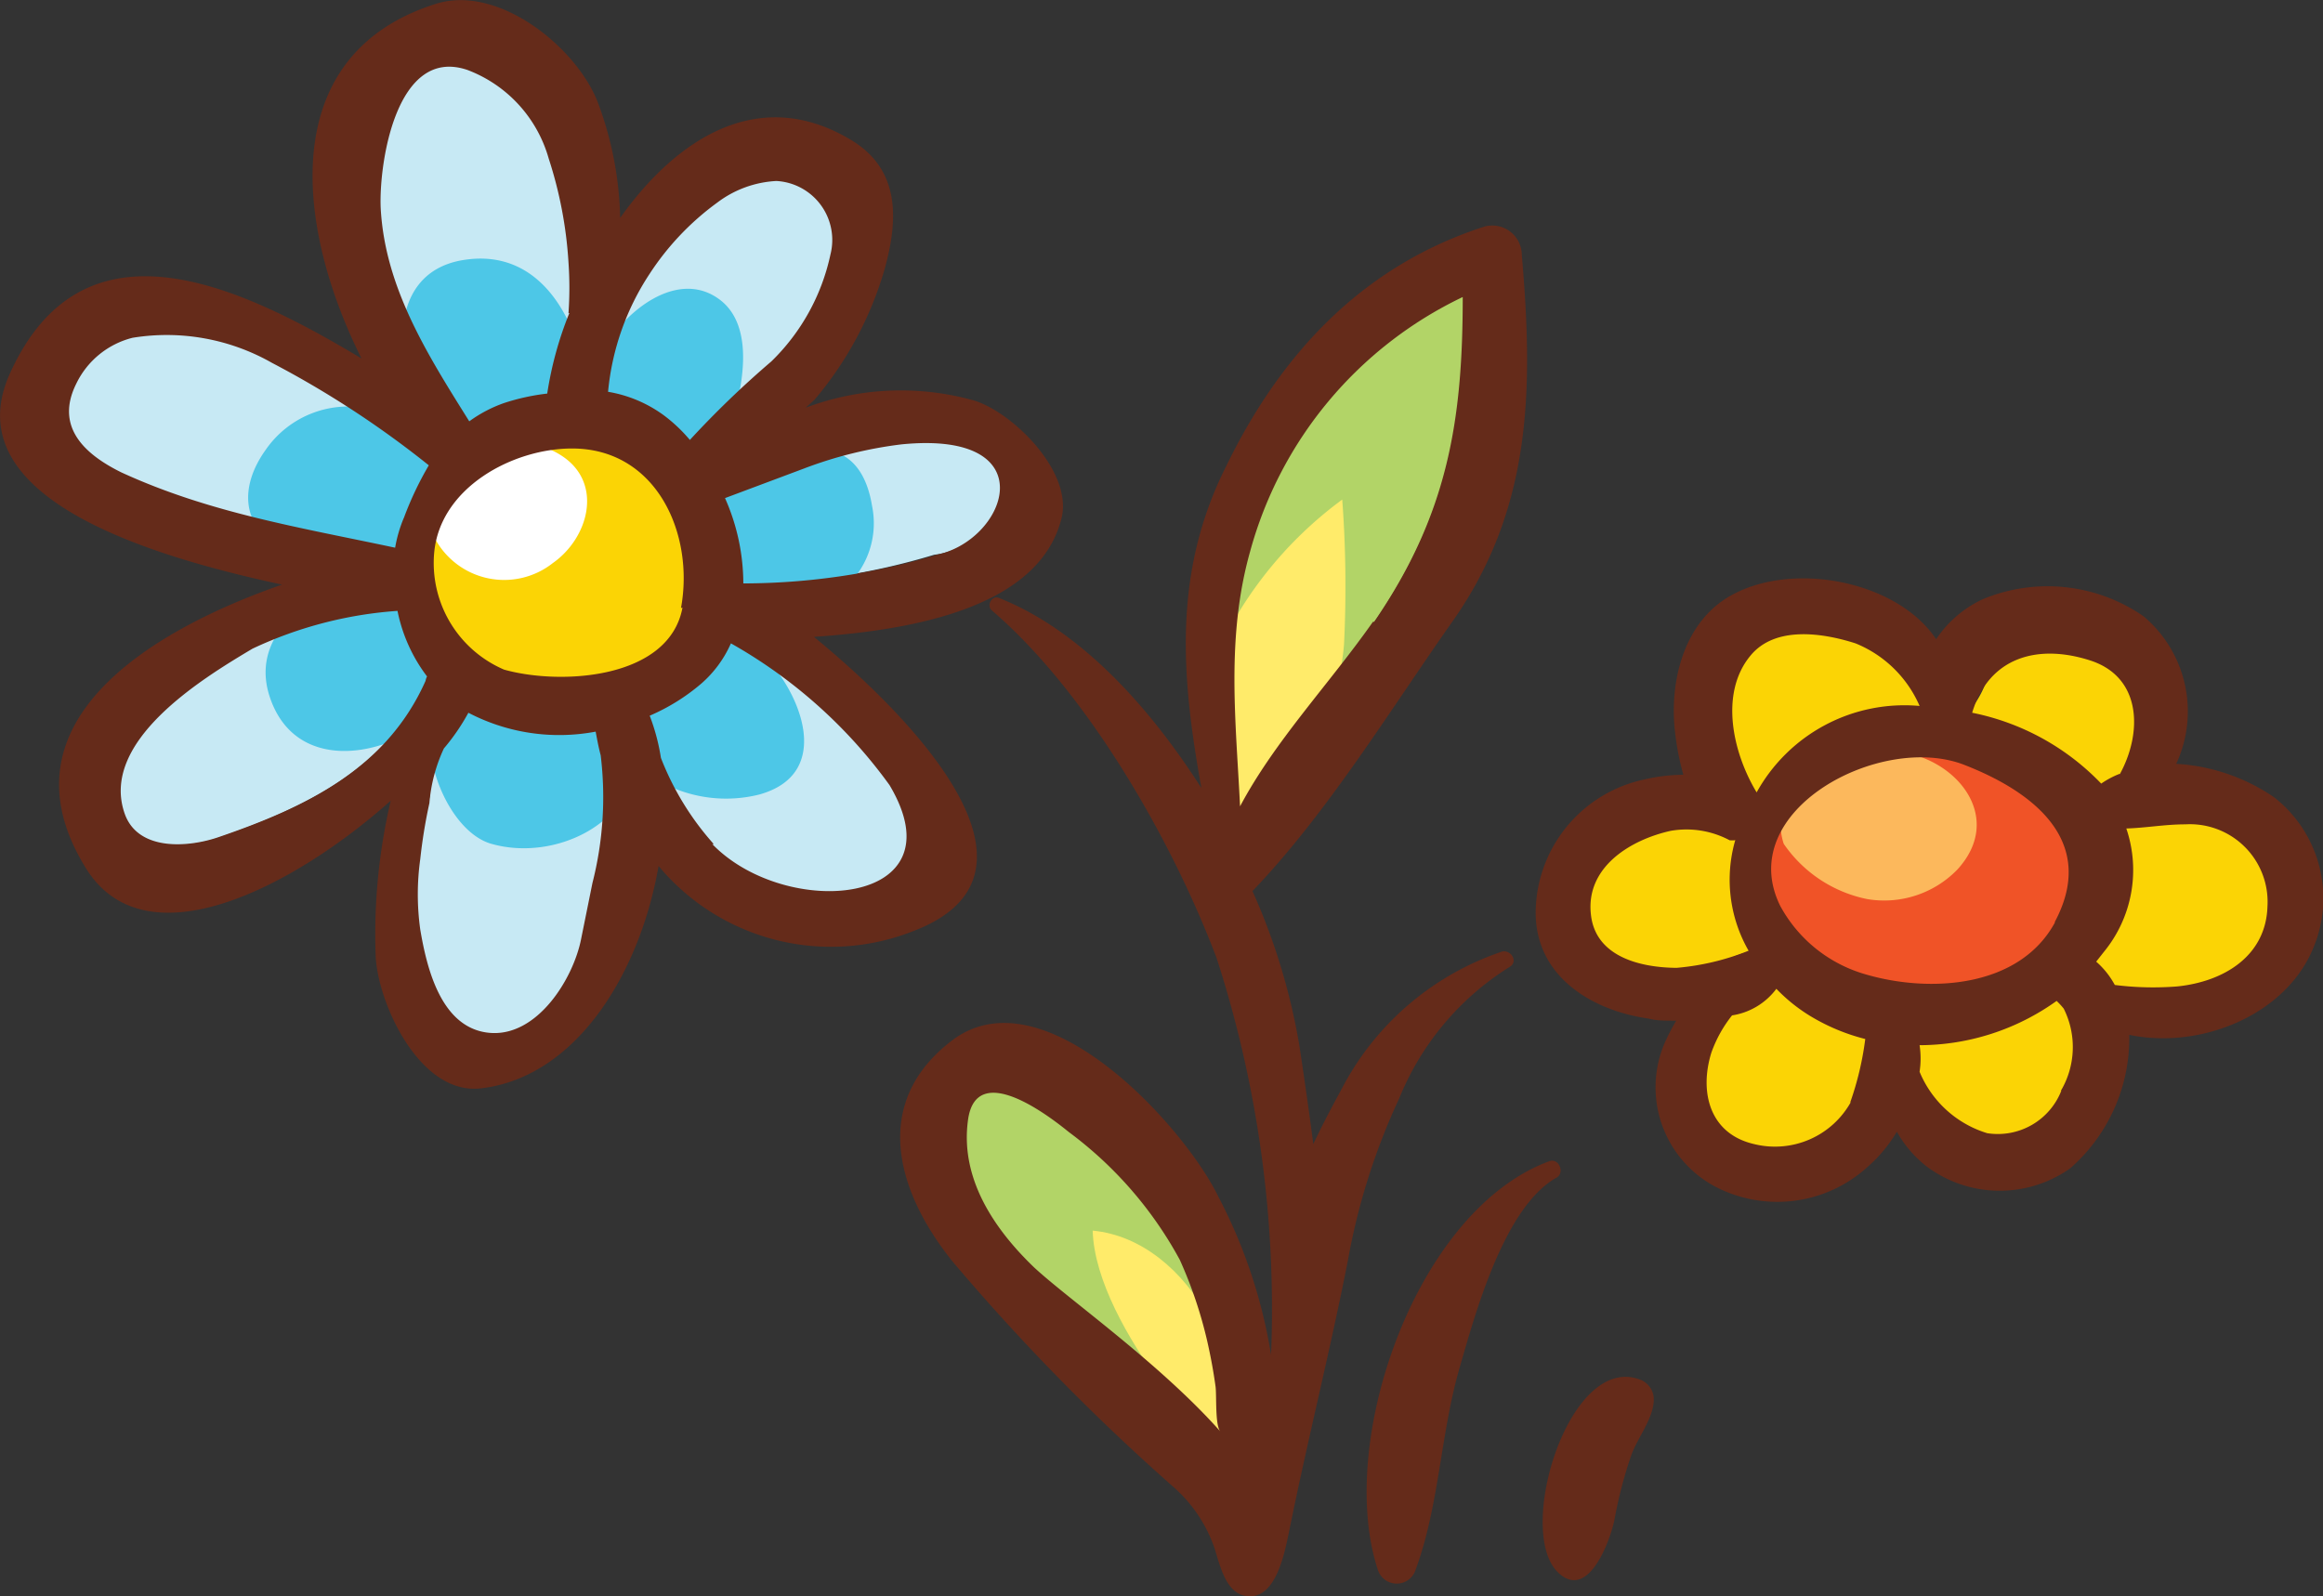
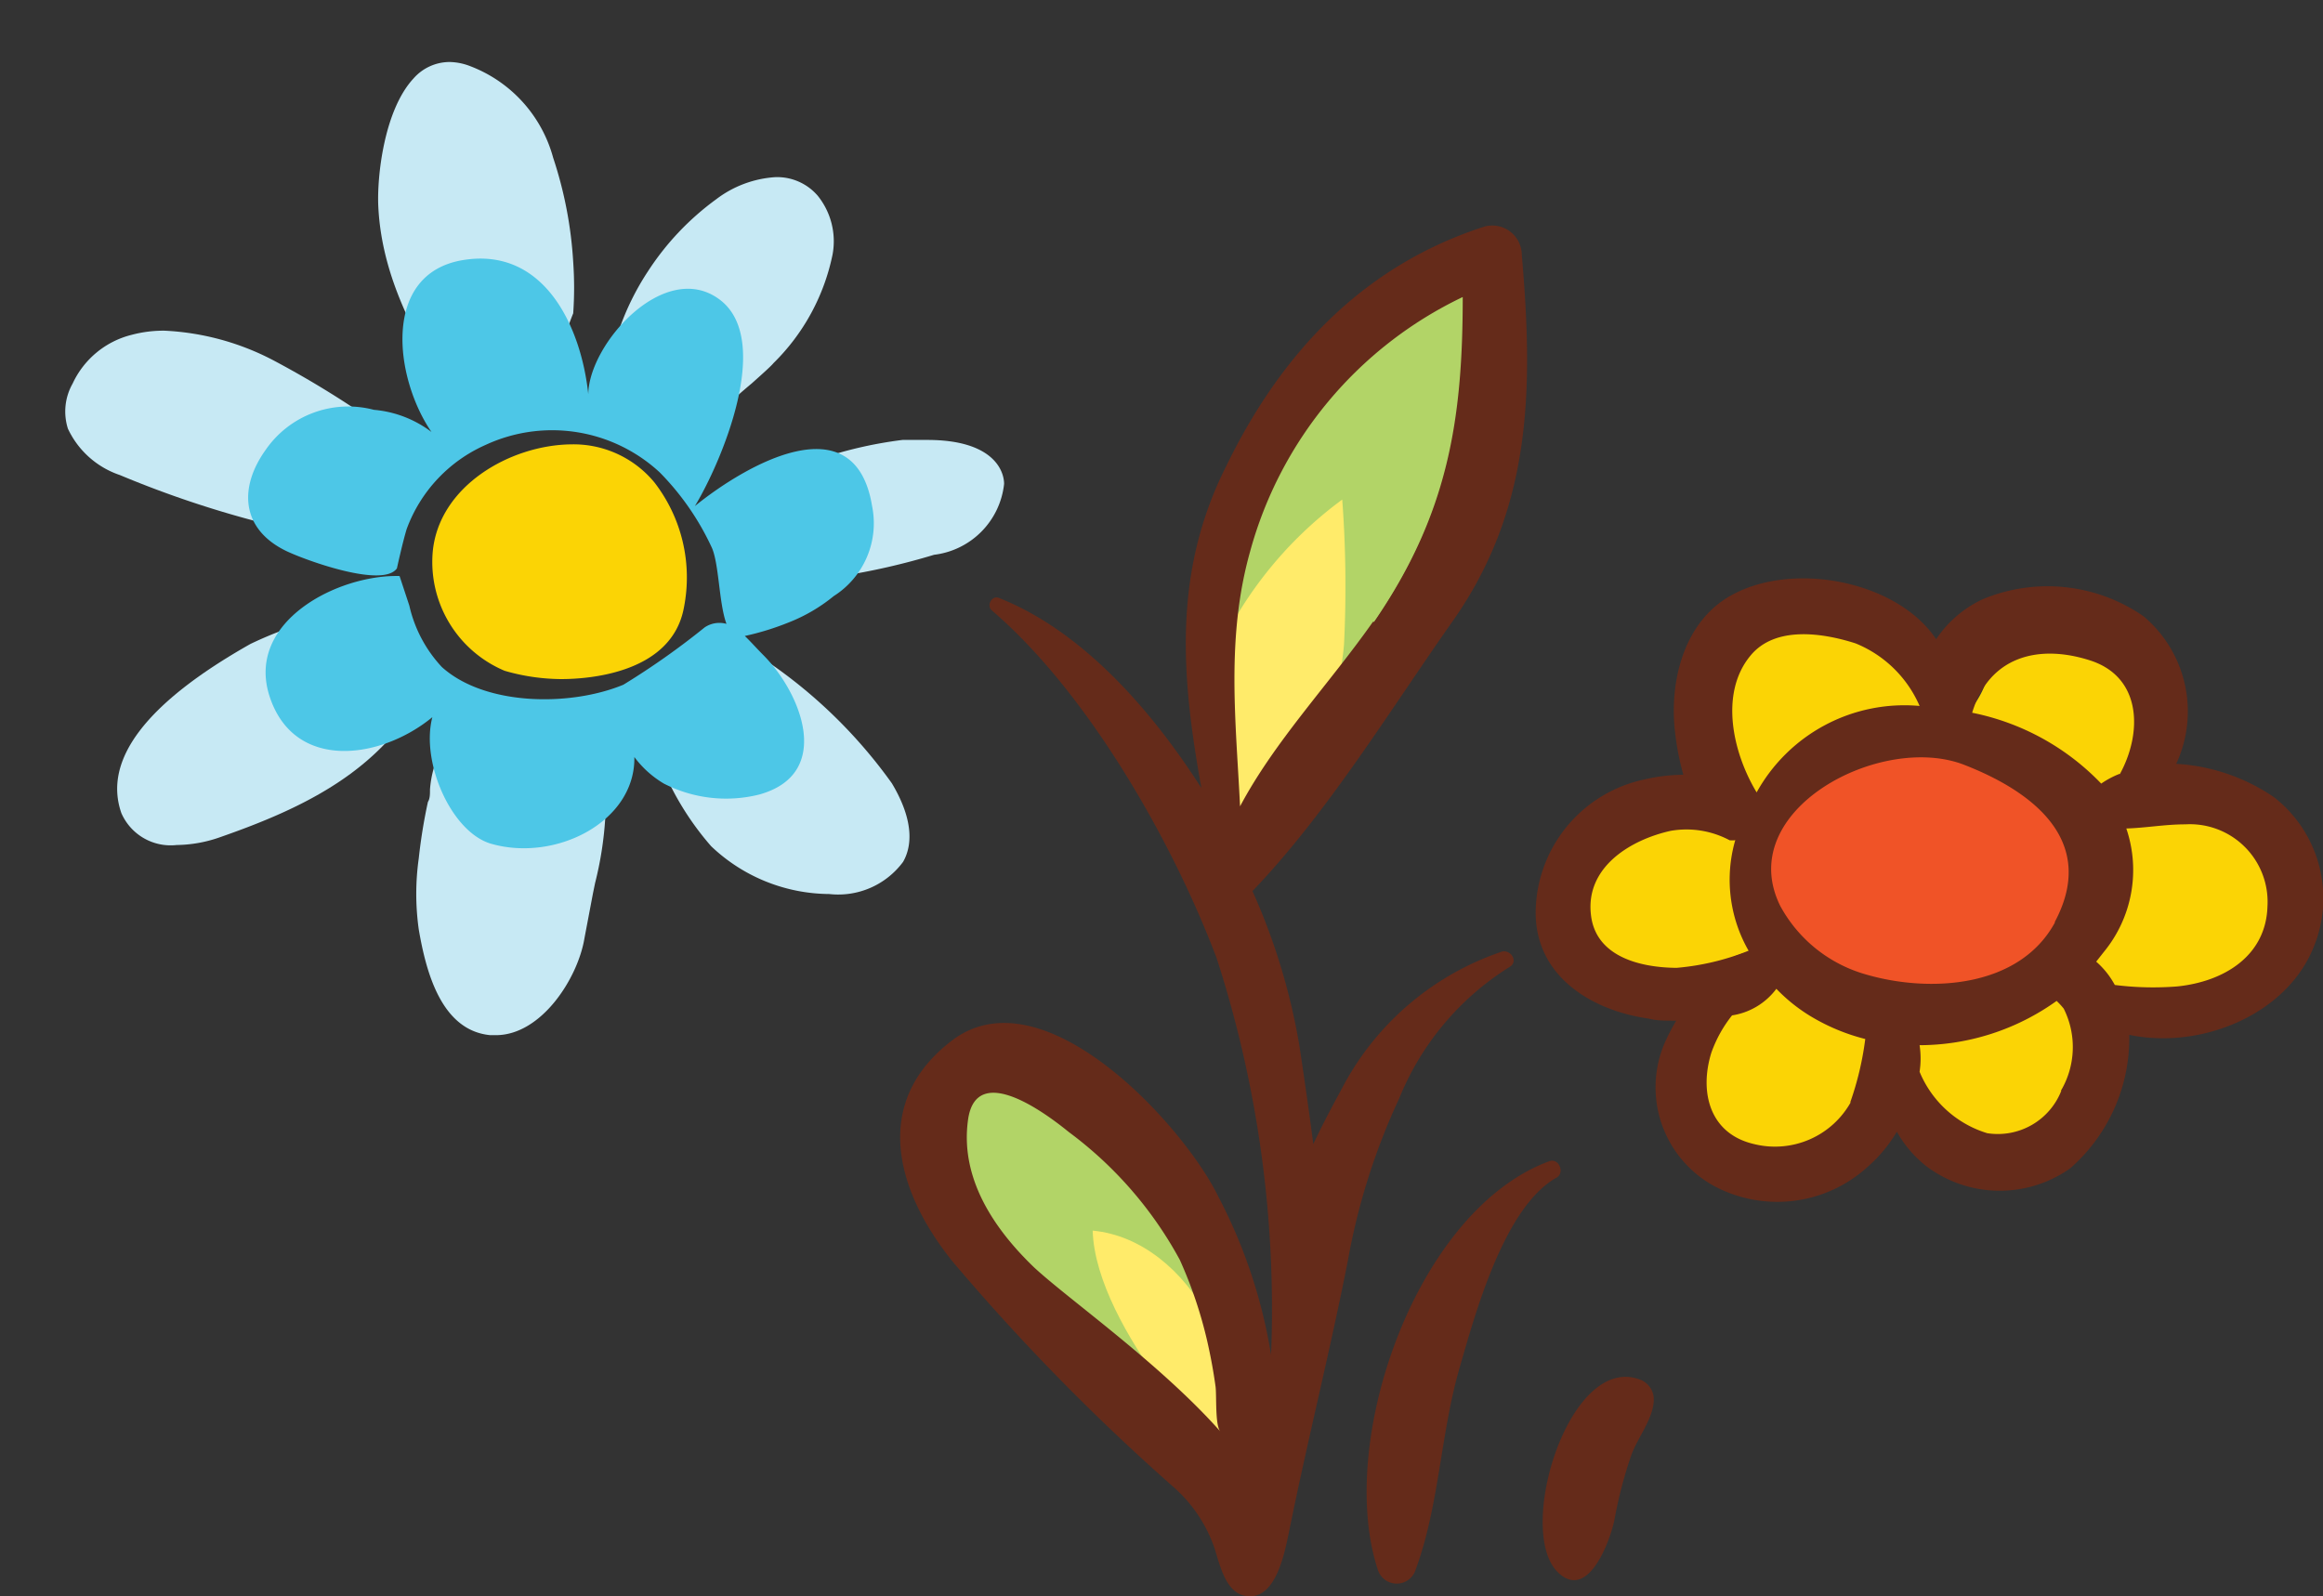
<svg xmlns="http://www.w3.org/2000/svg" viewBox="0 0 78.66 54.06">
  <rect x="0" y="0" width="78.66" height="54.06" fill="#333333" stroke="none" />
  <defs>
    <style>.cls-1{fill:#f05327;}.cls-2{fill:#b2d467;}.cls-3{fill:#c7e9f4;}.cls-4{fill:#fbd405;}.cls-5{fill:#4dc7e7;}.cls-6{fill:#fcb85c;}.cls-7{fill:#ffeb6a;}.cls-8{fill:#fff;}.cls-9{fill:#652b1a;}</style>
  </defs>
  <title>flowey1</title>
  <g id="Layer_2" data-name="Layer 2">
    <g id="Layer_1-2" data-name="Layer 1">
      <path class="cls-1" d="M66.54,25.8A4.14,4.14,0,0,0,65,25.55a5.83,5.83,0,0,0-4.73,2.38,2.76,2.76,0,0,0-.13,2.8,4.88,4.88,0,0,0,3,2.42,8.48,8.48,0,0,0,2.19.29c1.19,0,3.33-.28,4.35-2.16A3.18,3.18,0,0,0,70,28.59C69.59,27.47,68.39,26.51,66.54,25.8Z" />
      <path class="cls-2" d="M42.23,18.68a21.85,21.85,0,0,0-.42,7.37c0,.43,0,.86.07,1.29l0,.37.17-.32a26.48,26.48,0,0,1,2.74-4c.59-.75,1.2-1.53,1.75-2.32,2.44-3.56,3-6.62,3.06-11V9.93l-.14.06A13.51,13.51,0,0,0,42.23,18.68Z" />
      <path class="cls-2" d="M36.7,44.47a37.2,37.2,0,0,1,4.54,4.07l.15-.13a3,3,0,0,1-.12-1,4,4,0,0,0,0-.45c-.08-.58-.17-1.08-.28-1.54A14.87,14.87,0,0,0,40,42.62a13.51,13.51,0,0,0-3.79-4.36,5.37,5.37,0,0,0-2.62-1.35c-.37,0-.84.17-1,1-.24,1.7.52,3.41,2.26,5.1C35.34,43.38,36,43.89,36.7,44.47Z" />
      <path class="cls-3" d="M34,16.39c0-.45-.37-1.49-2.6-1.49-.26,0-.53,0-.84,0a14.29,14.29,0,0,0-3.33.83l-2.67,1-.1,0,0,.1a7,7,0,0,1,.61,2.85v.11h.1a23.27,23.27,0,0,0,6.46-1A2.71,2.71,0,0,0,34,16.39Z" />
      <path class="cls-3" d="M24.84,21.69l-.1-.06,0,.1a3.79,3.79,0,0,1-1,1.32A6.73,6.73,0,0,1,22,24.14l-.09,0,0,.09a7.15,7.15,0,0,1,.38,1.43,9.76,9.76,0,0,0,1.79,3,5.85,5.85,0,0,0,4,1.62,2.73,2.73,0,0,0,2.5-1.09c.27-.47.42-1.32-.38-2.66A16.83,16.83,0,0,0,24.84,21.69Z" />
      <path class="cls-3" d="M22.43,14.19a5.22,5.22,0,0,1,.85.77l.12.11.05-.16a19.5,19.5,0,0,1,2-1.92c.37-.33.67-.6.74-.69a7.17,7.17,0,0,0,2-3.67,2.46,2.46,0,0,0-.5-2A1.81,1.81,0,0,0,26.25,6a3.69,3.69,0,0,0-2,.75,9.23,9.23,0,0,0-2.31,2.44,8.87,8.87,0,0,0-1.43,4.1v.09l.09,0A4.33,4.33,0,0,1,22.43,14.19Z" />
      <path class="cls-3" d="M15.94,24,15.84,24l0,.09A6.71,6.71,0,0,1,15,25.27a3.52,3.52,0,0,0-.44,1.47c0,.16,0,.31-.07.42a18,18,0,0,0-.31,1.91,8.62,8.62,0,0,0,0,2.41c.25,1.46.77,3.42,2.42,3.58h.19c1.55,0,2.78-1.94,3-3.28l.29-1.53.07-.34a11.92,11.92,0,0,0,.28-4.38c-.07-.26-.12-.53-.17-.79l0-.1-.1,0a7.44,7.44,0,0,1-1.24.1A6.15,6.15,0,0,1,15.94,24Z" />
      <path class="cls-3" d="M15.23,2.1A1.63,1.63,0,0,0,14,2.66C13,3.74,12.76,6,12.81,7c.13,2.65,1.52,4.88,2.85,7l.15.25.06.09L16,14.3a4.45,4.45,0,0,1,1.15-.6,7.31,7.31,0,0,1,1.44-.32h.08v-.08a12.21,12.21,0,0,1,.74-2.69,12.45,12.45,0,0,0,0-1.73,13.76,13.76,0,0,0-.68-3.54,4.61,4.61,0,0,0-2.81-3.1A2,2,0,0,0,15.23,2.1Z" />
      <path class="cls-3" d="M14.56,22.88l-.05-.07a5.38,5.38,0,0,1-1-2.18l0-.09h-.09l-.17,0a13.3,13.3,0,0,0-4.77,1.27c-3.54,2-5,3.93-4.37,5.73a1.82,1.82,0,0,0,1.87,1.08,4.55,4.55,0,0,0,1.43-.25c2.87-1,5.71-2.31,7.13-5.4Z" />
      <path class="cls-3" d="M4.06,16.09a35,35,0,0,0,7.82,2.25l1.47.31.1,0,0-.1a5.13,5.13,0,0,1,.29-1,11.26,11.26,0,0,1,.83-1.76l0-.07-.07-.05A32.72,32.72,0,0,0,9.25,12.2a8.82,8.82,0,0,0-3.68-1,4.17,4.17,0,0,0-1.11.14,3,3,0,0,0-2,1.65,1.92,1.92,0,0,0-.16,1.53A3,3,0,0,0,4.06,16.09Z" />
      <path class="cls-4" d="M76.1,28.64A3,3,0,0,0,74,27.82h-.15a9.29,9.29,0,0,0-1,.08c-.26,0-.52.06-.77.07h-.14l0,.13a4.25,4.25,0,0,1-.74,4.08l-.22.28-.1.12.07.06a3.91,3.91,0,0,1,.68.81,11.74,11.74,0,0,0,1.38.08,7.08,7.08,0,0,0,.75,0c1.39-.15,3-1,3.08-2.83A2.7,2.7,0,0,0,76.1,28.64Z" />
      <path class="cls-4" d="M69.11,22a1.77,1.77,0,0,0-1.65.7c-.09.17-.17.34-.25.5a3.16,3.16,0,0,1-.52.87l-.12.13.17,0a8.21,8.21,0,0,1,4.32,2.37l.06.07.07-.05a4.89,4.89,0,0,1,.67-.35,3.4,3.4,0,0,0,.33-2.77,2.09,2.09,0,0,0-1.35-1.23A6.15,6.15,0,0,0,69.11,22Z" />
      <path class="cls-4" d="M69.73,33.81l-.06-.06-.07,0A7.89,7.89,0,0,1,65,35.29h-.17l0,.12a3.71,3.71,0,0,1,0,.93,3.8,3.8,0,0,0,2.36,2.13,2.67,2.67,0,0,0,.42,0A2.43,2.43,0,0,0,69.89,37,3,3,0,0,0,70,34.08,3,3,0,0,0,69.73,33.81Z" />
      <path class="cls-4" d="M65.15,24l-.07-.15a4.06,4.06,0,0,0-2.23-2.17,6.08,6.08,0,0,0-1.79-.31,2.29,2.29,0,0,0-1.88.76c-1.06,1.29-.65,3.32.22,4.76l.09.15.08-.16A5.58,5.58,0,0,1,64.84,24h.31Z" />
      <path class="cls-4" d="M61.3,34.27a5.46,5.46,0,0,1-1.06-.86l-.09-.09-.07.11a2.32,2.32,0,0,1-1.49.89,4.52,4.52,0,0,0-.72,1.29A2.86,2.86,0,0,0,58,37.86a2.09,2.09,0,0,0,1.39,1,3.29,3.29,0,0,0,.71.08,3,3,0,0,0,2.65-1.54A3.74,3.74,0,0,0,63.12,36a5.07,5.07,0,0,1,.16-.82l0-.1-.1,0A6.67,6.67,0,0,1,61.3,34.27Z" />
      <path class="cls-4" d="M59.2,32.23l.12,0-.06-.11a4.75,4.75,0,0,1-.41-3.61l-.12-.15-.11,0a3.79,3.79,0,0,0-1.53-.39,2.66,2.66,0,0,0-.58.07c-1.4.31-3,1.26-2.78,2.94s2.16,1.89,3,1.9h.07a5.14,5.14,0,0,0,1.68-.36C58.73,32.37,59,32.3,59.2,32.23Z" />
      <path class="cls-4" d="M14.65,18.72a4,4,0,0,0,2.44,4A7,7,0,0,0,19,23c.87,0,3.75-.17,4.16-2.43a5.26,5.26,0,0,0-1-4.23,3.55,3.55,0,0,0-2.81-1.29C17.27,15.07,14.84,16.47,14.65,18.72Z" />
      <path class="cls-5" d="M29.53,17.14c-.58-3.55-4.3-1.38-6,0,.87-1.43,2.68-5.63.83-7s-4.42,1.5-4.44,3.21c-.24-2.28-1.49-5-4.25-4.54s-2.31,4-1.06,5.82a3.76,3.76,0,0,0-1.95-.75A3.4,3.4,0,0,0,9,15.23c-.94,1.31-.82,2.71.71,3.44.7.33,3.26,1.25,3.73.58,0,0,.19-.87.33-1.33a5,5,0,0,1,2.67-2.85,5.36,5.36,0,0,1,5.9.93,9,9,0,0,1,1.75,2.52c.26.53.25,1.92.51,2.61a.89.89,0,0,0-.74.12,25.85,25.85,0,0,1-2.75,1.94c-1.78.74-4.68.73-6.15-.6a4.51,4.51,0,0,1-1.1-2.08l-.33-1c-2.07-.06-5.23,1.54-4.4,4.08s3.76,2.14,5.51.7c-.4,1.53.65,3.91,2,4.29,2.18.62,4.88-.75,4.84-2.94a3.42,3.42,0,0,0,1,.9,4.62,4.62,0,0,0,3.23.37c2.52-.7,1.42-3.43.15-4.71-.23-.23-.44-.47-.64-.66a9.12,9.12,0,0,0,1.49-.46,5.66,5.66,0,0,0,1.52-.89A2.92,2.92,0,0,0,29.53,17.14Z" />
-       <path class="cls-6" d="M61.6,26.07a2,2,0,0,0-1.2,2.51,4.51,4.51,0,0,0,2.82,1.87,3.45,3.45,0,0,0,3.06-1c1.63-1.78-.06-3.82-2.09-4A4.37,4.37,0,0,0,61.6,26.07Z" />
      <path class="cls-7" d="M45.45,16.92A13.41,13.41,0,0,0,41,22.6c-.78,1.89.07,4.24.59,6l.5-.33c1.78-1.84,3.2-3.81,3.42-6.44A39.64,39.64,0,0,0,45.45,16.92Z" />
      <path class="cls-7" d="M37,41.68c.1,3.36,4.57,7.91,4.57,7.91C42.58,46.53,40.34,42,37,41.68Z" />
-       <path class="cls-8" d="M18.72,19.07c1.21-.85,1.7-2.67.35-3.6-1.13-.78-2.61-.48-3.85-.17v.13c-.25.29-.17.51-.6.52A2.66,2.66,0,0,0,18.72,19.07Z" />
      <path class="cls-9" d="M77,27a4.34,4.34,0,0,1,1.33,5.11c-.94,2.28-3.82,3.44-6.23,2.94a5.86,5.86,0,0,1-2,4.52,4.13,4.13,0,0,1-4.87-.07,3.94,3.94,0,0,1-1-1.17,4.92,4.92,0,0,1-1,1.2,4.54,4.54,0,0,1-5.15.66,3.81,3.81,0,0,1-1.71-4.87,6.73,6.73,0,0,1,.39-.75c-.35,0-.68,0-.93-.07C53.91,34.23,52,33.08,52,30.91a4.64,4.64,0,0,1,3.68-4.51A6,6,0,0,1,57,26.24a8.9,8.9,0,0,1-.28-1.44c-.2-1.69.28-3.73,1.89-4.63,2.12-1.19,5.65-.48,6.95,1.48a3.85,3.85,0,0,1,1.59-1.36,5.71,5.71,0,0,1,5.43.58,4.21,4.21,0,0,1,1.11,5A6.55,6.55,0,0,1,77,27Zm-.22,3.69A2.63,2.63,0,0,0,74,27.92c-.7,0-1.33.12-2,.14a4.37,4.37,0,0,1-.76,4.18l-.26.33a2.83,2.83,0,0,1,.63.79,10.36,10.36,0,0,0,2.11.05C75.3,33.25,76.74,32.38,76.78,30.68Zm-5-4.47c.76-1.38.76-3.28-1-3.85s-3.43-.13-4,1.77a8.31,8.31,0,0,1,4.37,2.4A3,3,0,0,1,71.77,26.21Zm-2,10.73a2.91,2.91,0,0,0,.1-2.79,2.75,2.75,0,0,0-.24-.26A8,8,0,0,1,65,35.4a3,3,0,0,1,0,.9,3.62,3.62,0,0,0,2.29,2.08A2.31,2.31,0,0,0,69.8,36.94Zm-.21-5.71C71,28.58,69,26.87,66.5,25.9c-2.83-1.09-7.81,1.55-6.22,4.78A4.78,4.78,0,0,0,63.17,33C65.31,33.63,68.38,33.48,69.59,31.23Zm-10.1-4.38A5.72,5.72,0,0,1,65,23.91a4,4,0,0,0-2.17-2.12c-1.09-.35-2.72-.61-3.56.42C58.22,23.48,58.67,25.5,59.49,26.85Zm3.18,10.48a10.32,10.32,0,0,0,.51-2.15,6.79,6.79,0,0,1-1.93-.82,5.73,5.73,0,0,1-1.08-.88,2.3,2.3,0,0,1-1.5.9,4.36,4.36,0,0,0-.7,1.26c-.41,1.31-.08,2.75,1.45,3.1A2.94,2.94,0,0,0,62.67,37.33Zm-3.91-8.88a1.57,1.57,0,0,1-.17,0,3.11,3.11,0,0,0-2-.32c-1.35.3-2.88,1.22-2.7,2.83.15,1.43,1.66,1.8,2.9,1.81a8.46,8.46,0,0,0,2.44-.58A4.83,4.83,0,0,1,58.76,28.45Z" />
      <path class="cls-9" d="M56,47.38c0,.66-.54,1.29-.76,1.9a14.81,14.81,0,0,0-.57,2.18c-.14.71-.9,2.81-1.93,1.78-1.42-1.42.38-7.35,2.75-6.53A.72.72,0,0,1,56,47.38Z" />
      <path class="cls-9" d="M52.46,39.33c.33-.12.54.4.24.56-1.78,1-2.76,4.65-3.28,6.45-.65,2.26-.68,4.64-1.49,6.84a.67.67,0,0,1-1.27,0C45.23,48.88,47.93,41,52.46,39.33Z" />
      <path class="cls-9" d="M51.53,8.63c.39,4.52.36,8.6-2.37,12.45-2.11,3-4.22,6.46-6.75,9.1A21.46,21.46,0,0,1,44,35.42c.15,1,.32,2.16.47,3.33.31-.66.64-1.28.94-1.83a9.56,9.56,0,0,1,5.39-4.67c.34-.15.65.33.3.51a9.42,9.42,0,0,0-3.72,4.44,22.26,22.26,0,0,0-1.74,5.5c-.61,3.1-1.38,6.14-2,9.22-.15.71-.46,2.37-1.52,2.12-.64-.15-.83-1.1-1-1.62a4.87,4.87,0,0,0-1.32-2,73.19,73.19,0,0,1-7.55-7.7c-1.92-2.39-2.76-5.4,0-7.49,3.1-2.33,7.85,2.92,9,5.29a17.55,17.55,0,0,1,1.79,5.37,38.62,38.62,0,0,0-1.84-13.43c-1.49-3.95-4.36-9-7.62-11.79-.18-.16,0-.51.24-.42,2.66,1.05,5,3.53,6.86,6.44-.66-3.68-1-7.25.84-10.9C43.36,12,46.13,9,50.28,7.67A1,1,0,0,1,51.53,8.63Zm-5,12.43c2.52-3.67,3-6.88,3-11a13.48,13.48,0,0,0-7.2,8.62c-.82,2.92-.48,5.75-.34,8.63C43.17,25.09,45,23.18,46.49,21.06ZM41.32,48.48c-.18-.21-.12-1.22-.16-1.52-.07-.51-.16-1-.28-1.53a14.72,14.72,0,0,0-.93-2.76,13.23,13.23,0,0,0-3.76-4.33c-.76-.62-3.13-2.4-3.41-.42s.87,3.69,2.23,5C36.17,44,39.27,46.17,41.32,48.48Z" />
-       <path class="cls-9" d="M23.36,14.9a32.25,32.25,0,0,1,2.76-2.66,7.13,7.13,0,0,0,2-3.62,2,2,0,0,0-1.83-2.49,3.62,3.62,0,0,0-2,.73A9.17,9.17,0,0,0,22,9.27a8.72,8.72,0,0,0-1.41,4,4.43,4.43,0,0,1,1.88.79A5.27,5.27,0,0,1,23.36,14.9ZM33,13.57c1.32.42,3.35,2.43,2.94,4-.76,3-5,3.77-8.38,4,3.42,2.8,8.38,8,3.43,9.94a7.59,7.59,0,0,1-8.69-2.18c-.62,3.58-2.75,7.14-6,7.53-2.09.26-3.52-2.91-3.58-4.5a19.89,19.89,0,0,1,.51-5.24C10,30,4.93,32.7,2.9,29.39c-3-4.86,2.09-8,6.65-9.59-4.66-1-11.1-3-9.21-7.16,2.48-5.47,7.73-3,11.9-.5C10,7.66,9.34,1.84,14.76.13c2.15-.68,4.84,1.54,5.51,3.41A11.81,11.81,0,0,1,21,7.38c1.89-2.66,4.66-4.49,7.75-2.68,1.74,1,1.68,2.71,1.2,4.43a12,12,0,0,1-2.37,4.41l-.3.27A9.15,9.15,0,0,1,33,13.57Zm-1.38,5.24c2.46-.43,3.87-4.25-1.09-3.76a14,14,0,0,0-3.31.82l-2.67,1a7.15,7.15,0,0,1,.62,2.89A23,23,0,0,0,31.67,18.81Zm-7.5,9.78c2.5,2.58,8.44,2.1,6-2a16.79,16.79,0,0,0-5.37-4.8,3.89,3.89,0,0,1-1,1.36A6.84,6.84,0,0,1,22,24.24a7,7,0,0,1,.38,1.43A9.56,9.56,0,0,0,24.17,28.59Zm-1.06-8c.46-2.51-.83-5.4-3.69-5.4-2,0-4.48,1.32-4.67,3.55a3.93,3.93,0,0,0,2.37,3.94C19,23.22,22.66,23,23.11,20.58Zm-3,9.32a11.76,11.76,0,0,0,.28-4.33c-.07-.26-.12-.53-.17-.8a6.64,6.64,0,0,1-4.31-.64,7.08,7.08,0,0,1-.83,1.21,5.41,5.41,0,0,0-.49,1.85,17.67,17.67,0,0,0-.31,1.9,8.63,8.63,0,0,0,0,2.38c.22,1.3.7,3.34,2.33,3.5s2.86-1.84,3.12-3.19Zm-.81-19.3a12.33,12.33,0,0,0,0-1.72,14.06,14.06,0,0,0-.67-3.52,4.52,4.52,0,0,0-2.75-3c-2.4-.82-3,3.13-2.94,4.66.14,2.72,1.6,5,3,7.24a4.54,4.54,0,0,1,1.18-.62,7.35,7.35,0,0,1,1.46-.32A12.08,12.08,0,0,1,19.28,10.6ZM14.46,22.91l0,0a5.44,5.44,0,0,1-1-2.22,13.74,13.74,0,0,0-4.91,1.28c-1.68,1-5.21,3.14-4.32,5.61.46,1.25,2.14,1.13,3.18.77,2.92-1,5.67-2.3,7-5.29A.51.51,0,0,1,14.46,22.91Zm-.78-5.38a11.11,11.11,0,0,1,.84-1.77,32.79,32.79,0,0,0-5.31-3.47,7.2,7.2,0,0,0-4.72-.85A2.9,2.9,0,0,0,2.58,13c-.72,1.45.27,2.38,1.53,3,3,1.38,6.08,1.87,9.27,2.55a4.6,4.6,0,0,1,.29-1A.08.08,0,0,0,13.68,17.53Z" />
    </g>
  </g>
</svg>